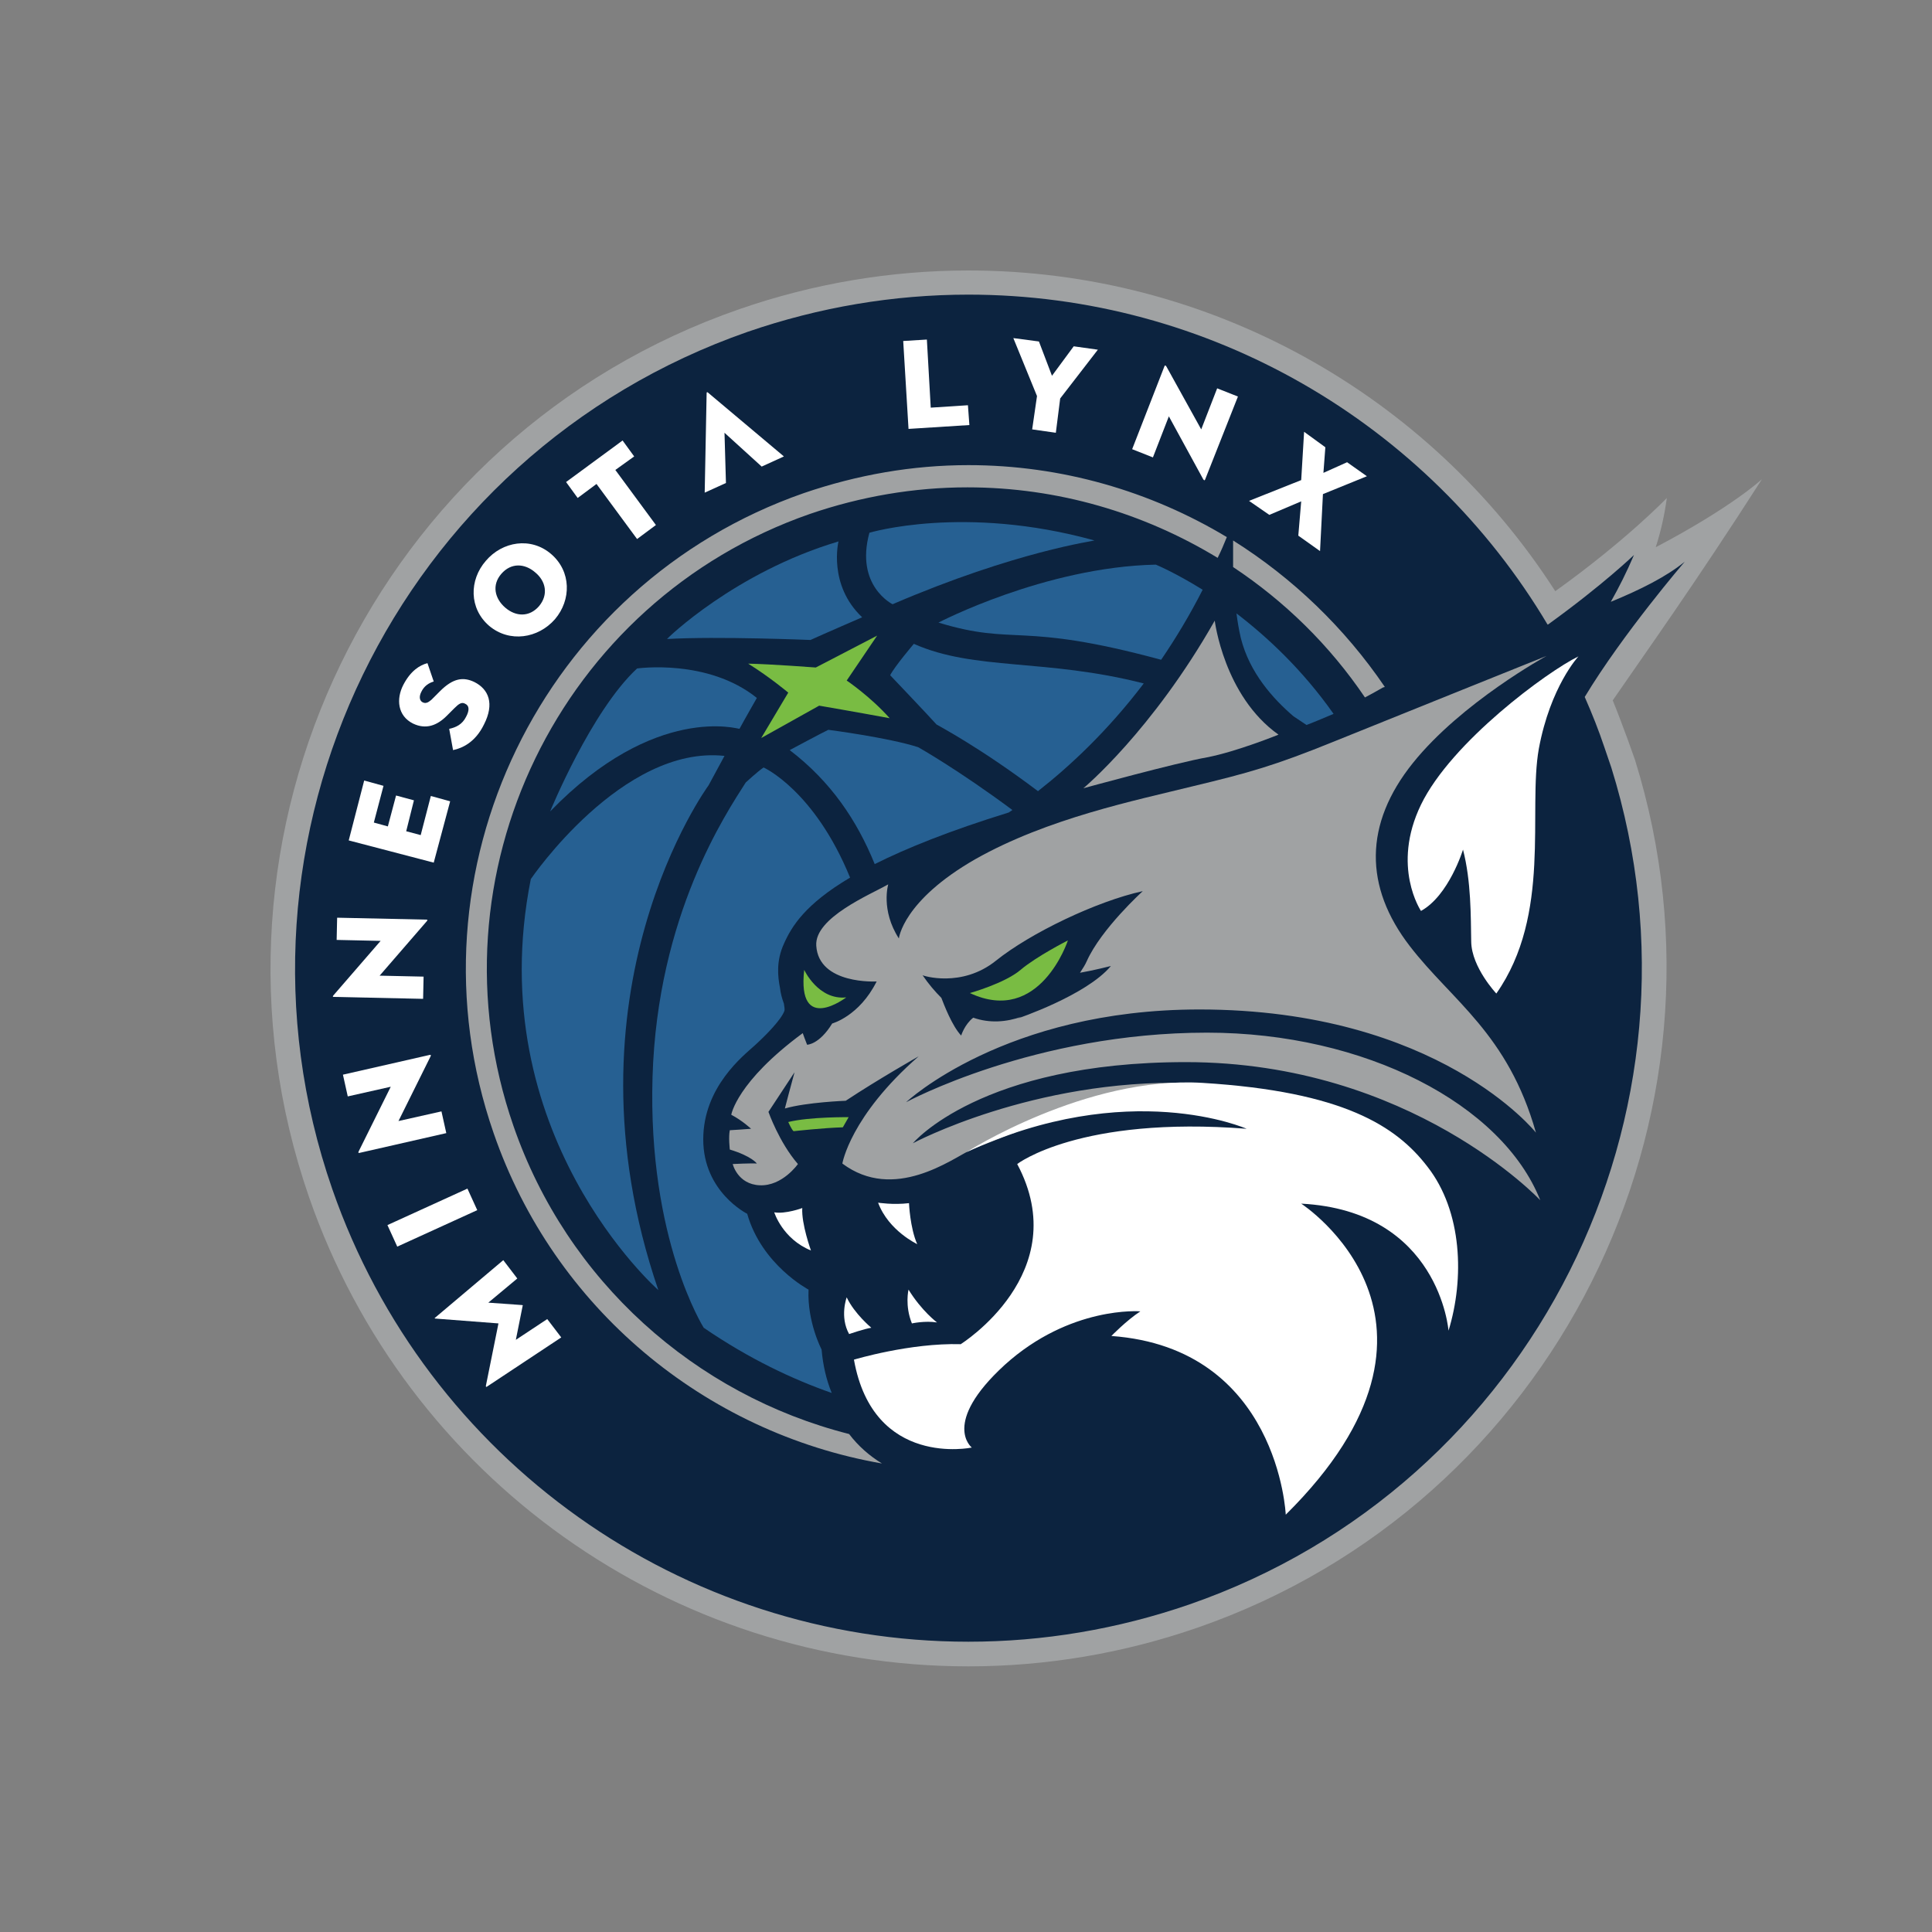
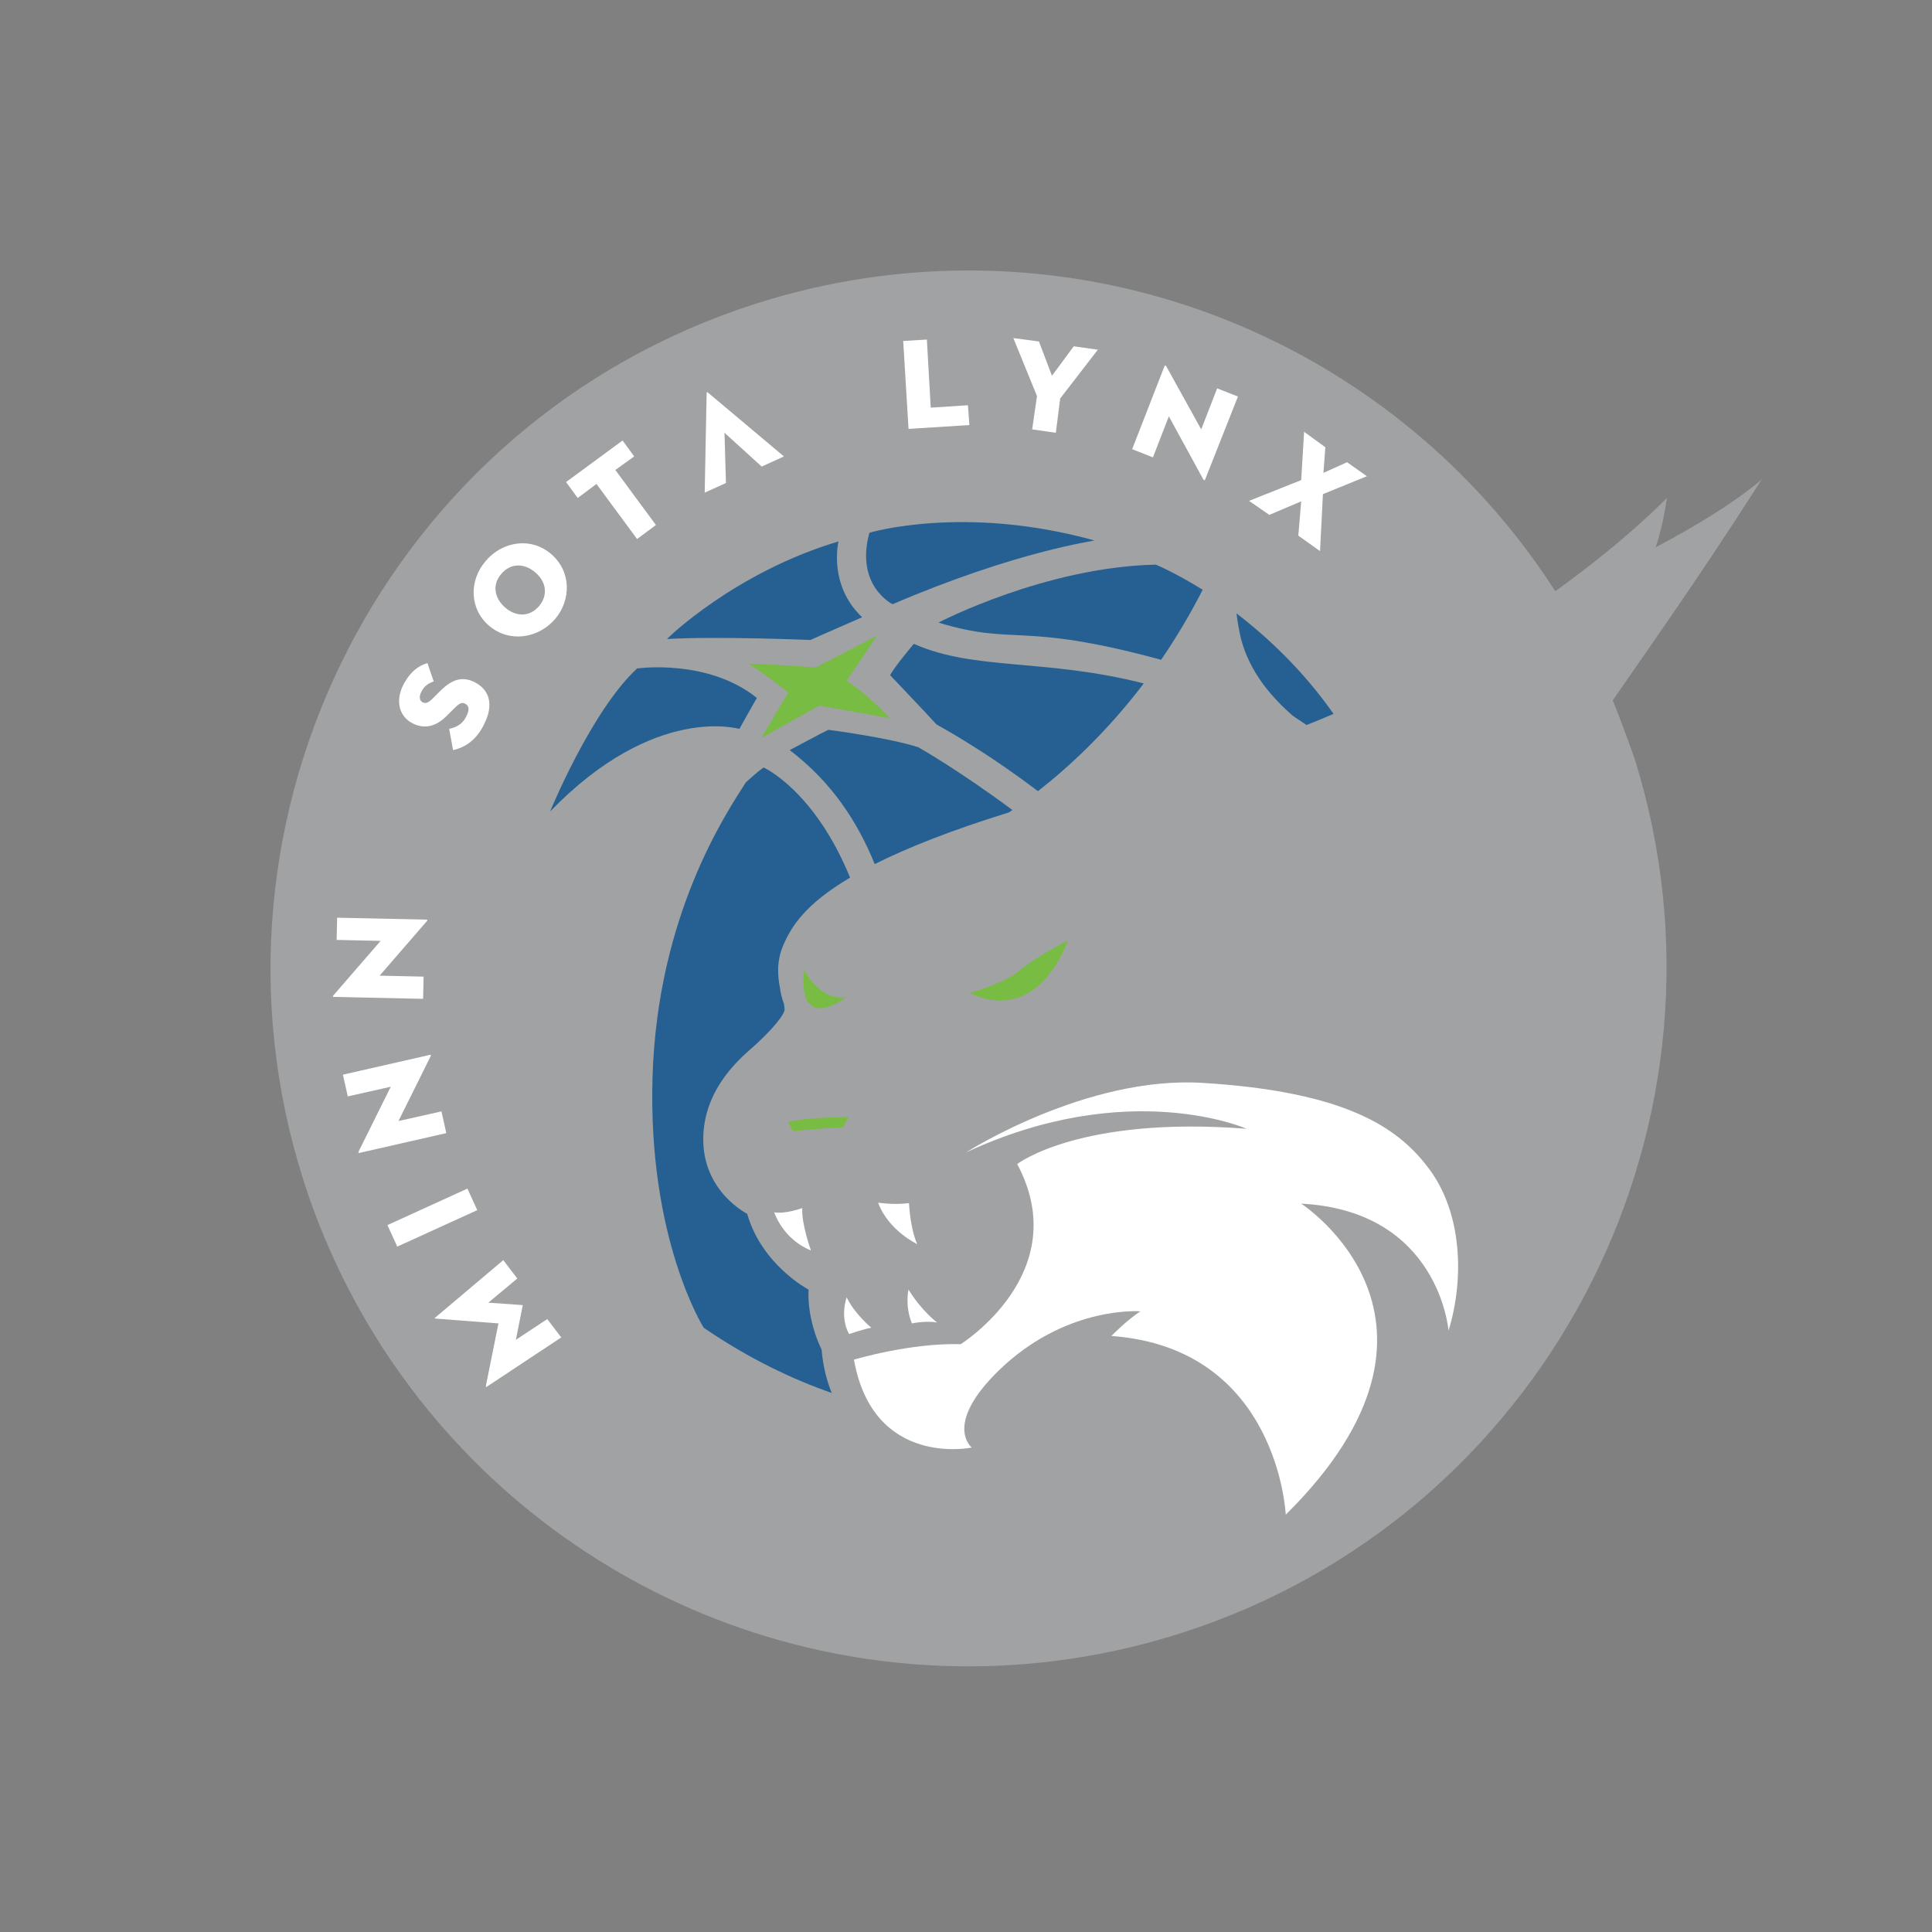
<svg xmlns="http://www.w3.org/2000/svg" version="1.1" id="Layer_2_1_" x="0px" y="0px" viewBox="0 0 400 400" style="enable-background:new 0 0 400 400;" xml:space="preserve">
  <rect x="0" y="0" width="400" height="400" fill="#808080" stroke="none" />
  <style type="text/css">
	.st0{fill:#A0A2A3;}
	.st1{fill:#0C233F;}
	.st2{fill:#FFFFFF;}
	.st3{fill:#79BC43;}
	.st4{fill:#266092;}
</style>
  <g>
    <g>
      <g>
        <path class="st0" d="M338.5,157.3l-1.5-4.2c-1-2.7-2-5.4-3.1-8.1c6.8-9.9,16.8-23.8,30.9-45.8c0,0-6.2,5.8-22,14.1     c1-3.1,1.8-6.5,2.3-10.2c0,0-8.3,8.7-23.1,19.3C295.8,81.6,250.3,56,200.5,56c-16.1,0-32.1,2.7-47.4,8     C77.8,90.1,37.9,172.6,64,247.9C84.2,306,139,345,200.5,345c16.1,0,32.1-2.7,47.4-8C321.7,311.4,361.6,231.5,338.5,157.3     L338.5,157.3z" />
-         <path class="st1" d="M333.6,158.9l-1.4-4.1c-1.2-3.6-2.6-7.1-4.1-10.5c7.9-13.1,20.7-28,20.7-28c-3.8,3.1-9.2,5.8-15.3,8.3     c1.7-3,3.3-6.2,4.8-9.7c0,0-6.3,6.1-17.8,14.4c0,0-0.1,0-0.1,0C295.6,87.6,250.3,61,200.5,61h0c-15.5,0-30.9,2.6-45.7,7.7     C82.2,94,43.6,173.6,68.8,246.2c19.5,56.1,72.4,93.7,131.7,93.7c15.5,0,30.9-2.6,45.7-7.7C317.5,307.5,355.9,230.4,333.6,158.9     L333.6,158.9z M286.7,142.2c-0.1,0.1-0.2,0.1-0.3,0.1c-1.2,0.7-2.5,1.4-3.8,2.1c-7.3-10.8-16.6-19.9-27.3-27c0-2.1,0-3.9,0-5.5     C267.7,119.7,278.4,130,286.7,142.2 M102.2,234.6c-18.8-54.2,10-113.6,64.2-132.5c11.1-3.8,22.5-5.8,34.1-5.8     c19.3,0,37.7,5.4,53.5,14.9c-0.6,1.5-1.2,2.9-1.9,4.3c-15.3-9.3-33.1-14.6-51.8-14.6c-11.1,0-22.1,1.9-32.6,5.5     c-51.8,18-79.4,74.8-61.4,126.7c11.1,32.1,37.6,55.7,69.5,63.8c1.9,2.5,4.2,4.5,6.8,6.1C145.9,296.6,114.7,270.8,102.2,234.6" />
      </g>
      <g>
        <path class="st2" d="M100.8,287.1c-0.2,0.1-0.2,0-0.2-0.2l2.6-12.9l-13-1c-0.2,0-0.3-0.1-0.1-0.2l14.1-11.9l2.9,3.8l-6,5l7,0.5     c0.1,0,0.2,0.1,0.1,0.2l-1.4,7l6.5-4.3l2.9,3.8L100.8,287.1z" />
        <rect x="80.5" y="249.5" transform="matrix(0.91 -0.415 0.415 0.91 -96.583 60.004)" class="st2" width="18.2" height="4.9" />
        <path class="st2" d="M82.5,232.1l8.9-2l1,4.5l-18,4.1c-0.2,0-0.3,0-0.1-0.4l6.6-13.3l-8.9,2l-1-4.5l18-4.1c0.2,0,0.3,0,0.1,0.4     L82.5,232.1z" />
        <path class="st2" d="M78.6,202l9.1,0.2l-0.1,4.6l-18.5-0.4c-0.2,0-0.3-0.1,0-0.4l9.7-11.2l-9.1-0.2l0.1-4.6l18.5,0.4     c0.2,0,0.3,0.1,0,0.4L78.6,202z" />
-         <polygon class="st2" points="72.2,174 75.4,161.6 79.4,162.7 77.4,170.3 80.3,171.1 82,164.7 85.7,165.7 84.1,172.1 87.1,172.9      89.2,164.8 93.2,165.9 89.8,178.6    " />
        <path class="st2" d="M93.8,155.3l-0.8-4.4c1.4-0.3,2.7-0.9,3.5-2.5c0.7-1.3,0.7-2.3-0.2-2.7c-0.7-0.4-1.3,0-2.2,0.9l-1.6,1.6     c-2,2-4.3,2.9-7,1.6c-3.2-1.6-3.5-5.1-2-8c1.5-2.9,3.4-4.1,5-4.5l1.3,3.8c-1,0.3-2,0.9-2.6,2.2c-0.5,1-0.3,1.8,0.3,2.1     c0.6,0.3,1.1,0.1,1.8-0.5l1.8-1.8c2.7-2.7,4.8-3,7.1-1.9c3,1.5,4.2,4.5,2,8.8C98.4,153.7,95.7,154.9,93.8,155.3" />
        <path class="st2" d="M101.3,129.6c-4.2-3.6-4.2-9.5-0.7-13.5c3.4-4,9.3-5,13.5-1.4c4.2,3.6,4.2,9.5,0.8,13.5     C111.4,132.2,105.5,133.1,101.3,129.6 M110.8,118.5c-2.2-1.9-5-2-7,0.3c-2,2.3-1.4,5.1,0.8,7c2.2,1.9,5,2,7-0.3     C113.6,123.1,113,120.3,110.8,118.5" />
        <polygon class="st2" points="123.5,100.2 119.6,103.1 117.2,99.8 128.9,91.2 131.3,94.5 127.4,97.3 135.8,108.7 131.9,111.6         " />
        <path class="st2" d="M150,89.6l0.3,10.4l-4.4,2l0.4-20.6c0-0.2,0.1-0.3,0.3-0.1l15.7,13.2l-4.6,2.1L150,89.6z" />
        <polygon class="st2" points="187,70.6 191.9,70.3 192.7,84.4 200.4,83.9 200.7,88 188.1,88.8    " />
        <polygon class="st2" points="209.8,70 215.1,70.7 217.8,77.8 222.3,71.7 227.3,72.4 219.5,82.5 218.6,89.6 213.7,88.9 214.7,82         " />
        <path class="st2" d="M242,86.2l-3.3,8.5l-4.3-1.7l6.7-17.2c0.1-0.2,0.2-0.2,0.4,0.1l7.2,13l3.3-8.5l4.3,1.7l-6.8,17.2     c-0.1,0.2-0.2,0.2-0.4-0.1L242,86.2z" />
        <polygon class="st2" points="270,89.4 274.4,92.6 274,97.9 278.9,95.7 283,98.6 273.9,102.3 273.3,114.1 268.8,110.9      269.4,103.8 262.8,106.6 258.6,103.7 269.4,99.4    " />
      </g>
    </g>
    <g>
      <path class="st3" d="M181.6,131.6l-6.3,9.3c0,0,4.9,3.3,8.9,7.8c-7-1.3-14.6-2.6-14.6-2.6l-12,6.7l5.6-9.4c0,0-3.8-3.2-8.3-6    c4.8,0.1,14,0.8,14,0.8L181.6,131.6z" />
-       <path class="st4" d="M150,156.5c0,0-2.8,5.2-3.3,6.1c0,0-31.5,42.8-10.4,104.5c0,0-36.9-32.4-26.4-85.1    C109.9,182,128.8,154.2,150,156.5" />
      <path class="st4" d="M113.9,168c0,0,8.5-20.8,18-29.6c0,0,14.6-2.1,24.8,6.1c0,0-2.8,4.9-3.6,6.4C153.1,151,135.7,145.5,113.9,168    " />
      <path class="st4" d="M173.6,112.1c0,0-2.2,9,4.9,15.7c0,0-8.3,3.6-10.7,4.7c0,0-19.2-0.8-29.7-0.2    C138,132.3,152.1,118.5,173.6,112.1" />
      <path class="st4" d="M184.8,125.1c0,0-7.8-3.8-4.8-14.8c0,0,19.6-5.9,46.6,1.6C226.6,112,210.4,114.1,184.8,125.1" />
      <path class="st4" d="M249,122.1c-5.8-3.6-9.7-5.2-9.7-5.2c-23,0.5-45,12-45,12c16.1,4.9,16.6-0.3,46.1,7.7    C243.4,132.2,246.3,127.4,249,122.1" />
      <path class="st4" d="M256.9,132.1c1.8,7.2,6.7,12.6,10.9,16.2c0.9,0.6,1.8,1.2,2.7,1.8c2.1-0.8,3.9-1.6,5.6-2.3    c-6.4-9.1-13.7-15.9-20.1-20.8C256.2,128.6,256.5,130.4,256.9,132.1" />
      <path class="st4" d="M214.9,163.8c6.5-5.1,14.3-12.3,21.9-22.3c-20.3-5.2-35-2.6-47.6-8.2c0,0-4,4.7-4.9,6.5c0,0,7.9,8.3,9.6,10.2    C194,150.1,202.7,154.6,214.9,163.8" />
      <path class="st4" d="M170.1,279.4c0,0-3-5.7-2.7-12.4c0,0-9.7-5.1-12.7-15.7c0,0-9.1-4.5-9.1-15.4c0-10.9,8.4-17.4,10.6-19.4    c2.2-2,5.5-5.3,6.2-7.2c0.1-0.3,0-0.8-0.1-1.5c-0.4-1.1-0.7-2.2-0.8-3.2c-0.5-2.5-0.8-5.7,0.8-9.2c1.6-3.6,4.4-8.2,13.7-13.7    c-7.4-18.1-17.9-22.8-17.9-22.8c-1.1,0.7-3.7,3.1-3.7,3.1c-4,6.3-18.3,27.4-19.3,61c-1,33.6,10.6,51.9,10.6,51.9    c9.5,6.5,18.5,10.7,26.5,13.5C171.1,285.7,170.4,282.8,170.1,279.4" />
      <path class="st4" d="M181.1,178.9c6.6-3.3,15.5-6.9,27.8-10.7c0.2-0.2,0.5-0.3,0.7-0.5c-11.3-8.4-19.5-13-19.5-13    c-6.2-2-18.6-3.6-18.6-3.6c-1.1,0.5-8,4.2-8,4.2C172,161.8,177.4,169.8,181.1,178.9" />
    </g>
    <path class="st3" d="M175.7,231.3c0,0-8-0.1-12.5,1c0,0,0.7,1.6,1.1,1.9c0,0,6.3-0.7,10.2-0.8L175.7,231.3z" />
    <g>
      <path class="st3" d="M166.5,200.8c0,0,2.9,6.3,8.7,5.7C175.2,206.5,165,214.3,166.5,200.8" />
      <path class="st3" d="M200.8,205.6c0,0,7.2-2,10.5-4.8c3.3-2.8,9.8-6.1,9.8-6.1S215.3,212.4,200.8,205.6" />
      <path class="st2" d="M181.8,249c0,0,3.1,0.5,6.4,0.1c0,0,0.2,5.1,1.7,8.5C190,257.6,184,254.9,181.8,249" />
      <path class="st2" d="M160.3,251c0,0,1.7,5.5,7.6,7.9c0,0-2-5.5-1.8-8.8C166.2,250.1,162.6,251.4,160.3,251" />
      <path class="st2" d="M175.8,276.2c0,0,3.2-1.1,4.6-1.3c0,0-3.5-2.9-5.1-6.3C175.3,268.6,173.8,272.6,175.8,276.2" />
      <path class="st2" d="M188.1,267c0,0-0.8,3.3,0.7,7c0,0,2.7-0.6,5.2-0.2C194,273.8,190.8,271.4,188.1,267" />
-       <path class="st2" d="M326.8,135.9c0,0-5.8,6.2-8.2,19.1c-2.3,12.9,2.7,34.3-8.8,50.7c0,0-5.1-5.4-5.2-10.7    c-0.1-5.3,0-12.5-1.7-19.1c0,0-2.9,9.5-8.7,12.7c0,0-6.2-9.2,0-22C300.5,153.6,320.4,139,326.8,135.9" />
      <path class="st0" d="M249.9,213.8c-35.8,0-62.3,14.4-62.3,14.4S208,209,248.3,209c49.5,0,69.7,25.5,69.7,25.5    c-5.8-20.5-17.4-27.3-26.1-38.6c-9.5-12.3-9.5-25.3,0.6-37.9c10.1-12.6,27.7-22.2,27.7-22.2s-32.1,12.9-44.2,17.8    c-12.1,4.9-17.4,6.4-29.1,9.2c-11.7,2.9-30,6.6-45,15.1c-15,8.6-15.8,16.4-15.8,16.4c-3.8-5.9-2.2-11.2-2.2-11.2    c-3.7,2.1-15.3,6.9-14.9,12.7c0.5,8.1,12.5,7.4,12.5,7.4c-3.6,7.2-9.2,8.7-9.2,8.7c-2.7,4.4-5.2,4.4-5.2,4.4    c-0.3-0.7-0.9-2.4-0.9-2.4c-13.7,10.1-14.8,16.9-14.8,16.9c2.3,1.2,4.1,2.9,4.1,2.9c-1,0.1-4.4,0.3-4.4,0.3c-0.3,1.4,0,4,0,4    c4.6,1.4,5.6,2.9,5.6,2.9c-1-0.1-5,0.1-5,0.1s1,4.2,5.6,4.4c4.7,0.2,7.9-4.4,7.9-4.4c-3.9-4.5-6.1-10.8-6.1-10.8l5.4-8.2    c-0.6,2.1-2,7.5-2,7.5c4.5-1.3,12.6-1.6,12.6-1.6c6.8-4.5,15.1-9.2,15.1-9.2c-14.2,12.4-15.8,22.2-15.8,22.2    c10.7,8,22.6-0.9,26.7-2.9c0,0,13.8-5.5,20.3-7.6c6.4-2.1,24.7-6.2,24.7-6.2c-32.3-0.8-57.1,12.5-57.1,12.5s14-16.8,56.5-16.8    c46.6,0,73.4,28.6,73.4,28.6C311,228.6,282.6,213.8,249.9,213.8 M206.2,198.9c7.1-5.7,20.8-12.3,30.4-14.4c0,0-8.6,7.8-11.6,14.5    c-0.3,0.7-0.8,1.5-1.4,2.4c2.9-0.5,6.4-1.4,6.4-1.4c-5.1,6.1-19.4,10.9-19.4,10.9c0.3-0.1,0.6-0.3,0.9-0.4    c-3.1,1.1-6.6,1.4-10,0.2c-1.8,1.4-2.5,3.7-2.5,3.7c-1.9-2-3.6-6.5-4.1-7.8c-1.3-1.3-2.6-2.8-3.9-4.7    C191,202,199.1,204.6,206.2,198.9" />
      <path class="st0" d="M224.3,163.2c0,0,14.2-11.8,27.2-34.7c0,0,1.9,15.6,13.2,23.6c0,0-8.6,3.5-14.8,4.7    C243.6,157.9,224.3,163.2,224.3,163.2" />
      <path class="st2" d="M176.8,281.5c0,0,11.6-3.5,22.1-3.2c0,0,23.7-14.8,11.7-37.3c0,0,12.9-10,47.5-7.3c0,0-24.4-10.8-58.1,4.9    c0,0,24.8-15.9,49-14.4c29.2,1.8,40.1,9,46.5,17.3c7.3,9.3,7.7,23.3,4.4,34c0,0-1.9-24.8-30.5-26.3c0,0,37.4,24.2-3.2,64.4    c0,0-1.5-34.5-36.1-37c0,0,3.1-3.2,6-5.1c0,0-14.5-1.2-28.1,11.1c-13.2,12.1-6.8,17.1-6.8,17.1S180.8,304,176.8,281.5" />
    </g>
  </g>
</svg>